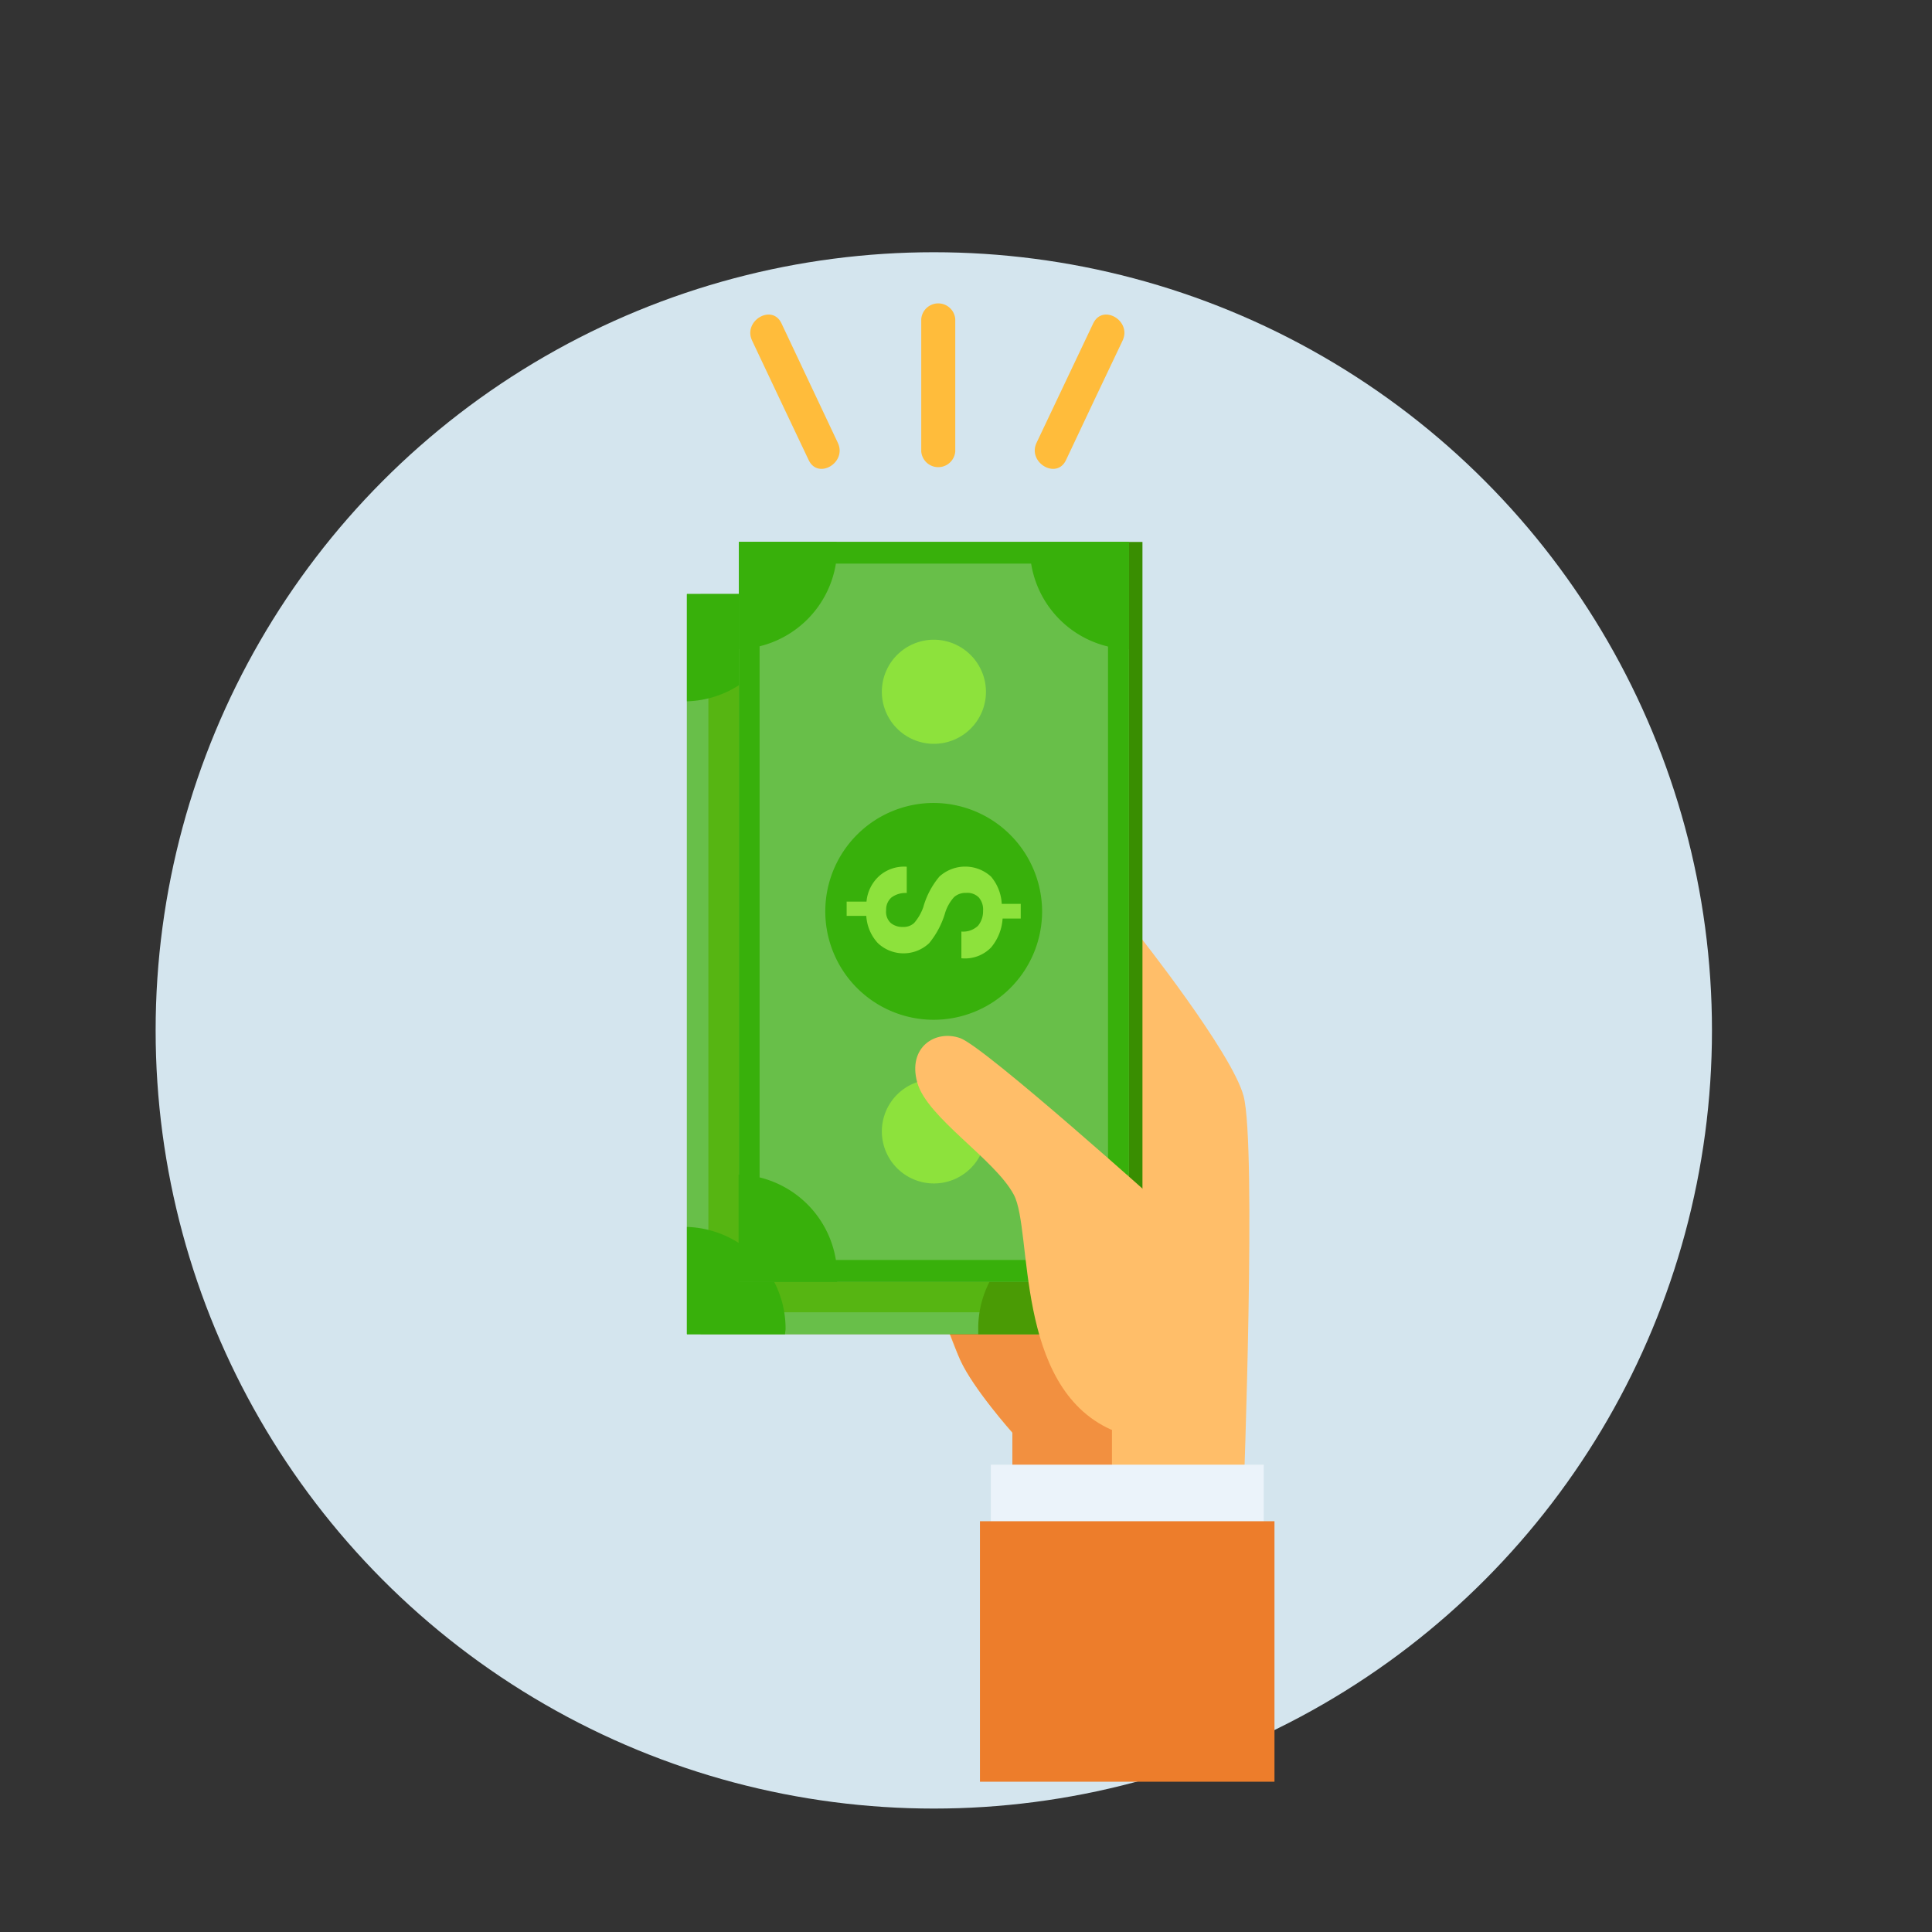
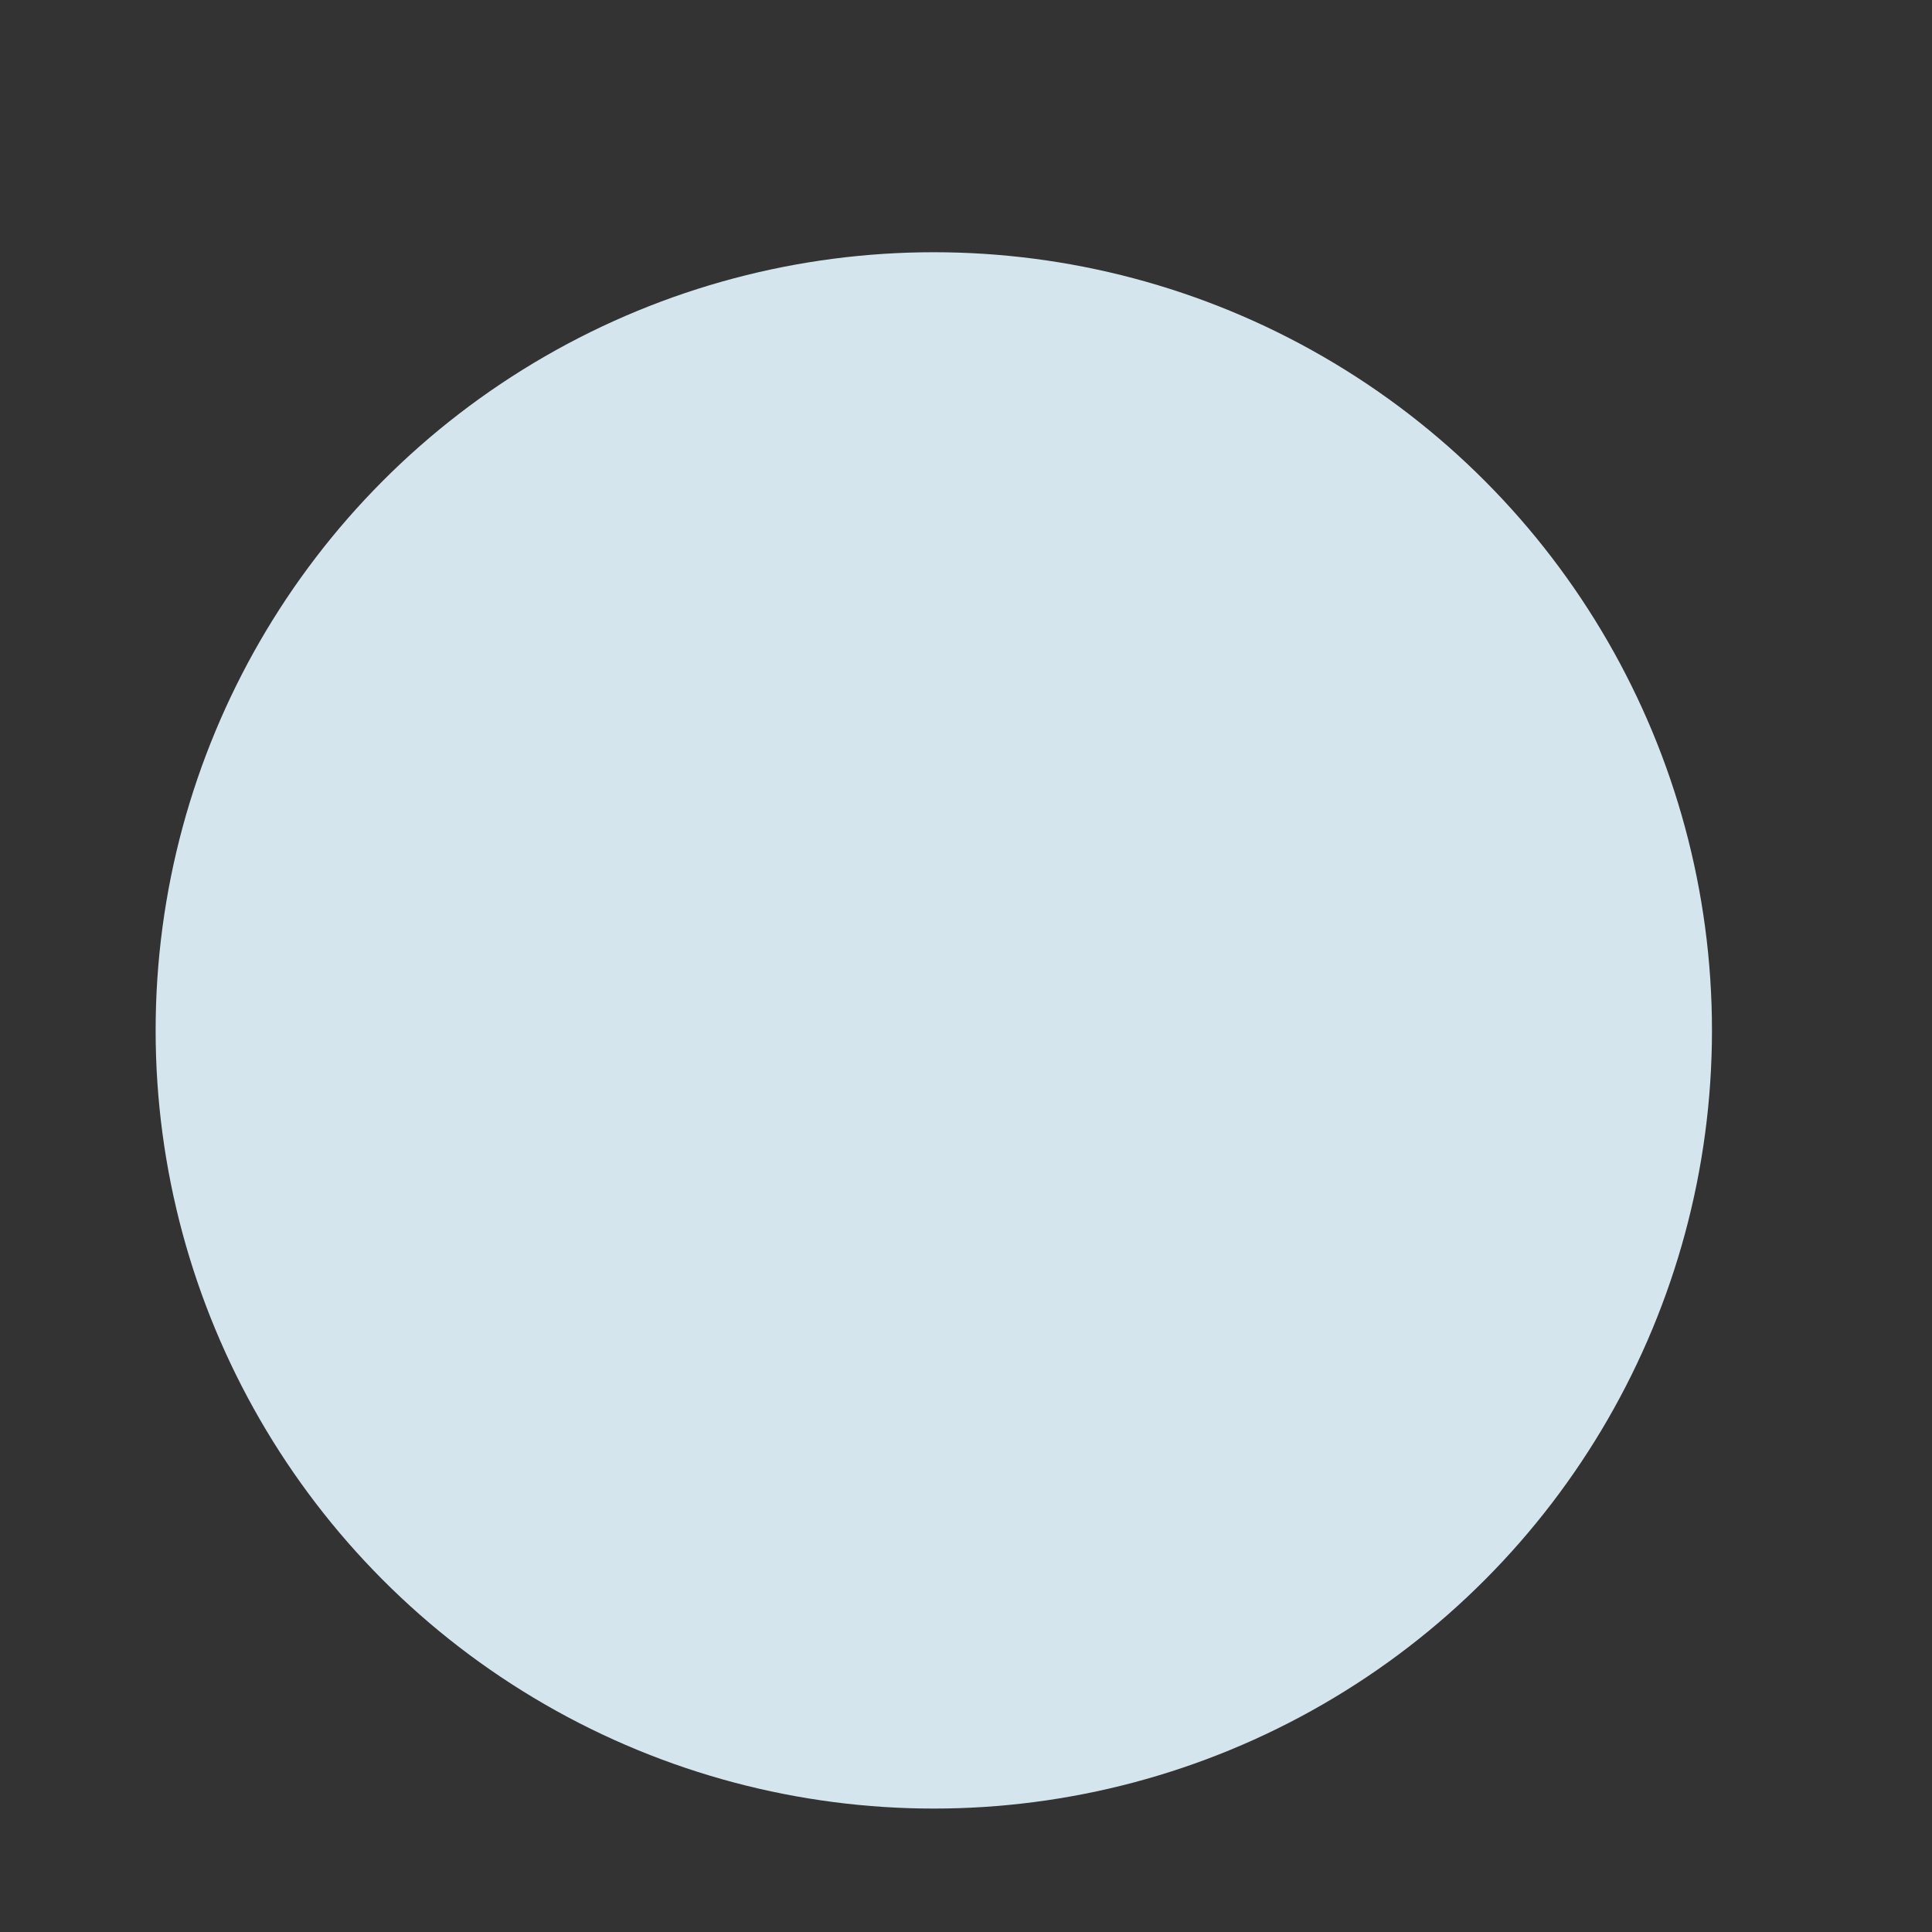
<svg xmlns="http://www.w3.org/2000/svg" viewBox="0 0 180 180">
  <rect x="0" y="0" width="180" height="180" fill="#333333" stroke="none" />
  <defs>
    <style>.a{fill:none;}.b{fill:#d4e5ee;}.c{clip-path:url(#a);}.d{fill:#ffbe69;}.e{fill:#f29040;}.f{fill:#3a7c00;}.g{fill:#56b512;}.h{fill:#4a9b05;}.i{fill:#80d52f;}.j{fill:#68bf49;}.k{fill:#38b00b;}.l{fill:#398e01;}.m{fill:#8de23c;}.n{fill:#57a812;}.o{fill:#ebf3fa;}.p{fill:#ed7d2b;}.q{fill:#ffbc3b;}</style>
    <clipPath id="a">
-       <rect class="a" x="64" y="28.2" width="54.74" height="137.8" />
-     </clipPath>
+       </clipPath>
  </defs>
  <circle class="b" cx="87" cy="96" r="72.5" />
  <g class="c">
    <path class="d" d="M115.86,139.28s1.22-32.58,0-37.17C114.78,98.06,106,87,106,87L82.21,107.27s6,16.76,7.26,19.46,4.85,6.76,4.85,6.76v5.82h21.54Z" />
-     <path class="e" d="M97.18,122.57l-10.45-3c1.22,3.25,2.3,6.15,2.74,7.14,1.22,2.7,4.85,6.75,4.85,6.75v5.82h9.28v-6.08Z" />
    <path class="f" d="M101.59,55.36H65.27v68.93h36.32Z" />
    <path class="g" d="M100.32,55.36H64v68.93h36.32Z" />
    <path class="h" d="M92.26,89.82a10.1,10.1,0,1,1-10.1-10.14A10.12,10.12,0,0,1,92.26,89.82Z" />
    <path class="i" d="M82.16,74.22a4.88,4.88,0,1,0-4.85-4.87A4.86,4.86,0,0,0,82.16,74.22Z" />
    <path class="i" d="M82.16,115.18a4.88,4.88,0,1,0-4.85-4.88A4.86,4.86,0,0,0,82.16,115.18Z" />
    <path class="j" d="M64,55.36v68.93h36.32V55.36Zm34.38,66.9H66V57.39H98.4v64.87Z" />
    <path class="k" d="M73.19,55.86c0-.17,0-.33,0-.52H64v10A9.46,9.46,0,0,0,73.19,55.86Z" />
    <path class="h" d="M100.32,65.37v-10H91.18c0,.17,0,.33,0,.52A9.5,9.5,0,0,0,100.32,65.37Z" />
-     <path class="k" d="M73.19,123.79A9.48,9.48,0,0,0,64,114.31v10h9.14C73.14,124.12,73.19,124,73.19,123.79Z" />
+     <path class="k" d="M73.19,123.79A9.48,9.48,0,0,0,64,114.31v10h9.14C73.14,124.12,73.19,124,73.19,123.79" />
    <path class="h" d="M91.14,123.79c0,.17,0,.33,0,.52h9.14v-10A9.45,9.45,0,0,0,91.14,123.79Z" />
    <path class="i" d="M85.19,88a1.61,1.61,0,0,0-1.13.4,3.86,3.86,0,0,0-.82,1.43,8,8,0,0,1-1.5,2.87,3.12,3.12,0,0,1-2.41,1,3.16,3.16,0,0,1-2.37-1,4.1,4.1,0,0,1-1.08-2.54h-1.8V88.84h1.85a3.73,3.73,0,0,1,1.19-2.41,3.56,3.56,0,0,1,2.56-.84l0,0v2.45a2.16,2.16,0,0,0-1.43.42,1.5,1.5,0,0,0-.5,1.18,1.38,1.38,0,0,0,.43,1.15,1.66,1.66,0,0,0,1.12.36,1.38,1.38,0,0,0,1.05-.38,4.78,4.78,0,0,0,.85-1.46,7.49,7.49,0,0,1,1.5-2.85,3.16,3.16,0,0,1,2.44-.94,3.13,3.13,0,0,1,2.36.92A4.2,4.2,0,0,1,88.61,89h1.68v1.37H88.61a4.69,4.69,0,0,1-1.08,2.7,3.42,3.42,0,0,1-2.77,1l0,0V91.64a2,2,0,0,0,1.54-.54,2.07,2.07,0,0,0,.47-1.39,1.72,1.72,0,0,0-.4-1.25A1.61,1.61,0,0,0,85.19,88Z" />
    <path class="l" d="M106.44,50.49H70.12v68.92h36.32Z" />
    <path class="j" d="M105.17,50.49H68.85v68.92h36.32Z" />
    <path class="k" d="M97.09,85A10.1,10.1,0,1,1,87,74.81,10.13,10.13,0,0,1,97.09,85Z" />
-     <path class="m" d="M91.86,64.47A4.85,4.85,0,1,1,87,59.6,4.87,4.87,0,0,1,91.86,64.47Z" />
    <path class="m" d="M91.86,105.43A4.85,4.85,0,1,1,87,100.56,4.87,4.87,0,0,1,91.86,105.43Z" />
    <path class="k" d="M68.85,50.49v68.92h36.32V50.49Zm34.38,66.9H70.77V52.51h32.46Z" />
    <path class="k" d="M78,51c0-.17-.05-.33-.05-.52H68.85v10A9.49,9.49,0,0,0,78,51Z" />
    <path class="k" d="M105.18,60.49v-10H96c0,.16-.05.33-.05.52A9.48,9.48,0,0,0,105.18,60.49Z" />
    <path class="k" d="M78,118.92a9.48,9.48,0,0,0-9.19-9.49v10H78C78,119.25,78,119.08,78,118.92Z" />
    <path class="n" d="M96,118.92c0,.17.05.33.05.52h9.14v-10A9.51,9.51,0,0,0,96,118.92Z" />
    <path class="m" d="M90,83.19a1.58,1.58,0,0,0-1.12.4A3.94,3.94,0,0,0,88.07,85a8,8,0,0,1-1.5,2.87,3.48,3.48,0,0,1-4.78,0,4.1,4.1,0,0,1-1.08-2.54H78.88V84h1.85a3.65,3.65,0,0,1,1.2-2.4,3.5,3.5,0,0,1,2.55-.85l0,0v2.45a2.18,2.18,0,0,0-1.43.42,1.5,1.5,0,0,0-.49,1.18A1.4,1.4,0,0,0,83,86a1.67,1.67,0,0,0,1.12.36,1.42,1.42,0,0,0,1.06-.38,4.6,4.6,0,0,0,.84-1.46,7.63,7.63,0,0,1,1.5-2.85,3.57,3.57,0,0,1,4.81,0,4.26,4.26,0,0,1,1,2.54H95.1v1.37H93.41a4.63,4.63,0,0,1-1.08,2.7,3.39,3.39,0,0,1-2.76,1l0,0V86.79a2,2,0,0,0,1.55-.54,2.12,2.12,0,0,0,.47-1.39,1.72,1.72,0,0,0-.4-1.25A1.5,1.5,0,0,0,90,83.19Z" />
    <path class="d" d="M108.46,112.54s-16.69-15-19-15.82-4.92.85-4,4.14,7.24,7.14,9,10.46,0,17.84,9.09,21.89l3.64-.26Z" />
-     <path class="o" d="M117.74,136.46H92.31V146.6h25.43Z" />
    <path class="p" d="M118.74,141.73H91.3V166h27.44Z" />
    <path class="q" d="M89,42.06V29.73a1.59,1.59,0,0,0-3.17,0V42.06A1.59,1.59,0,0,0,89,42.06Z" />
-     <path class="q" d="M99.32,42.86c1.75-3.72,3.51-7.44,5.27-11.13.87-1.84-1.85-3.46-2.74-1.6-1.76,3.72-3.52,7.41-5.28,11.13C95.71,43.1,98.45,44.72,99.32,42.86Z" />
    <path class="q" d="M78.06,41.26c-1.76-3.72-3.49-7.41-5.25-11.13-.87-1.86-3.61-.24-2.74,1.6,1.76,3.72,3.51,7.44,5.27,11.13C76.21,44.72,78.93,43.1,78.06,41.26Z" />
  </g>
</svg>